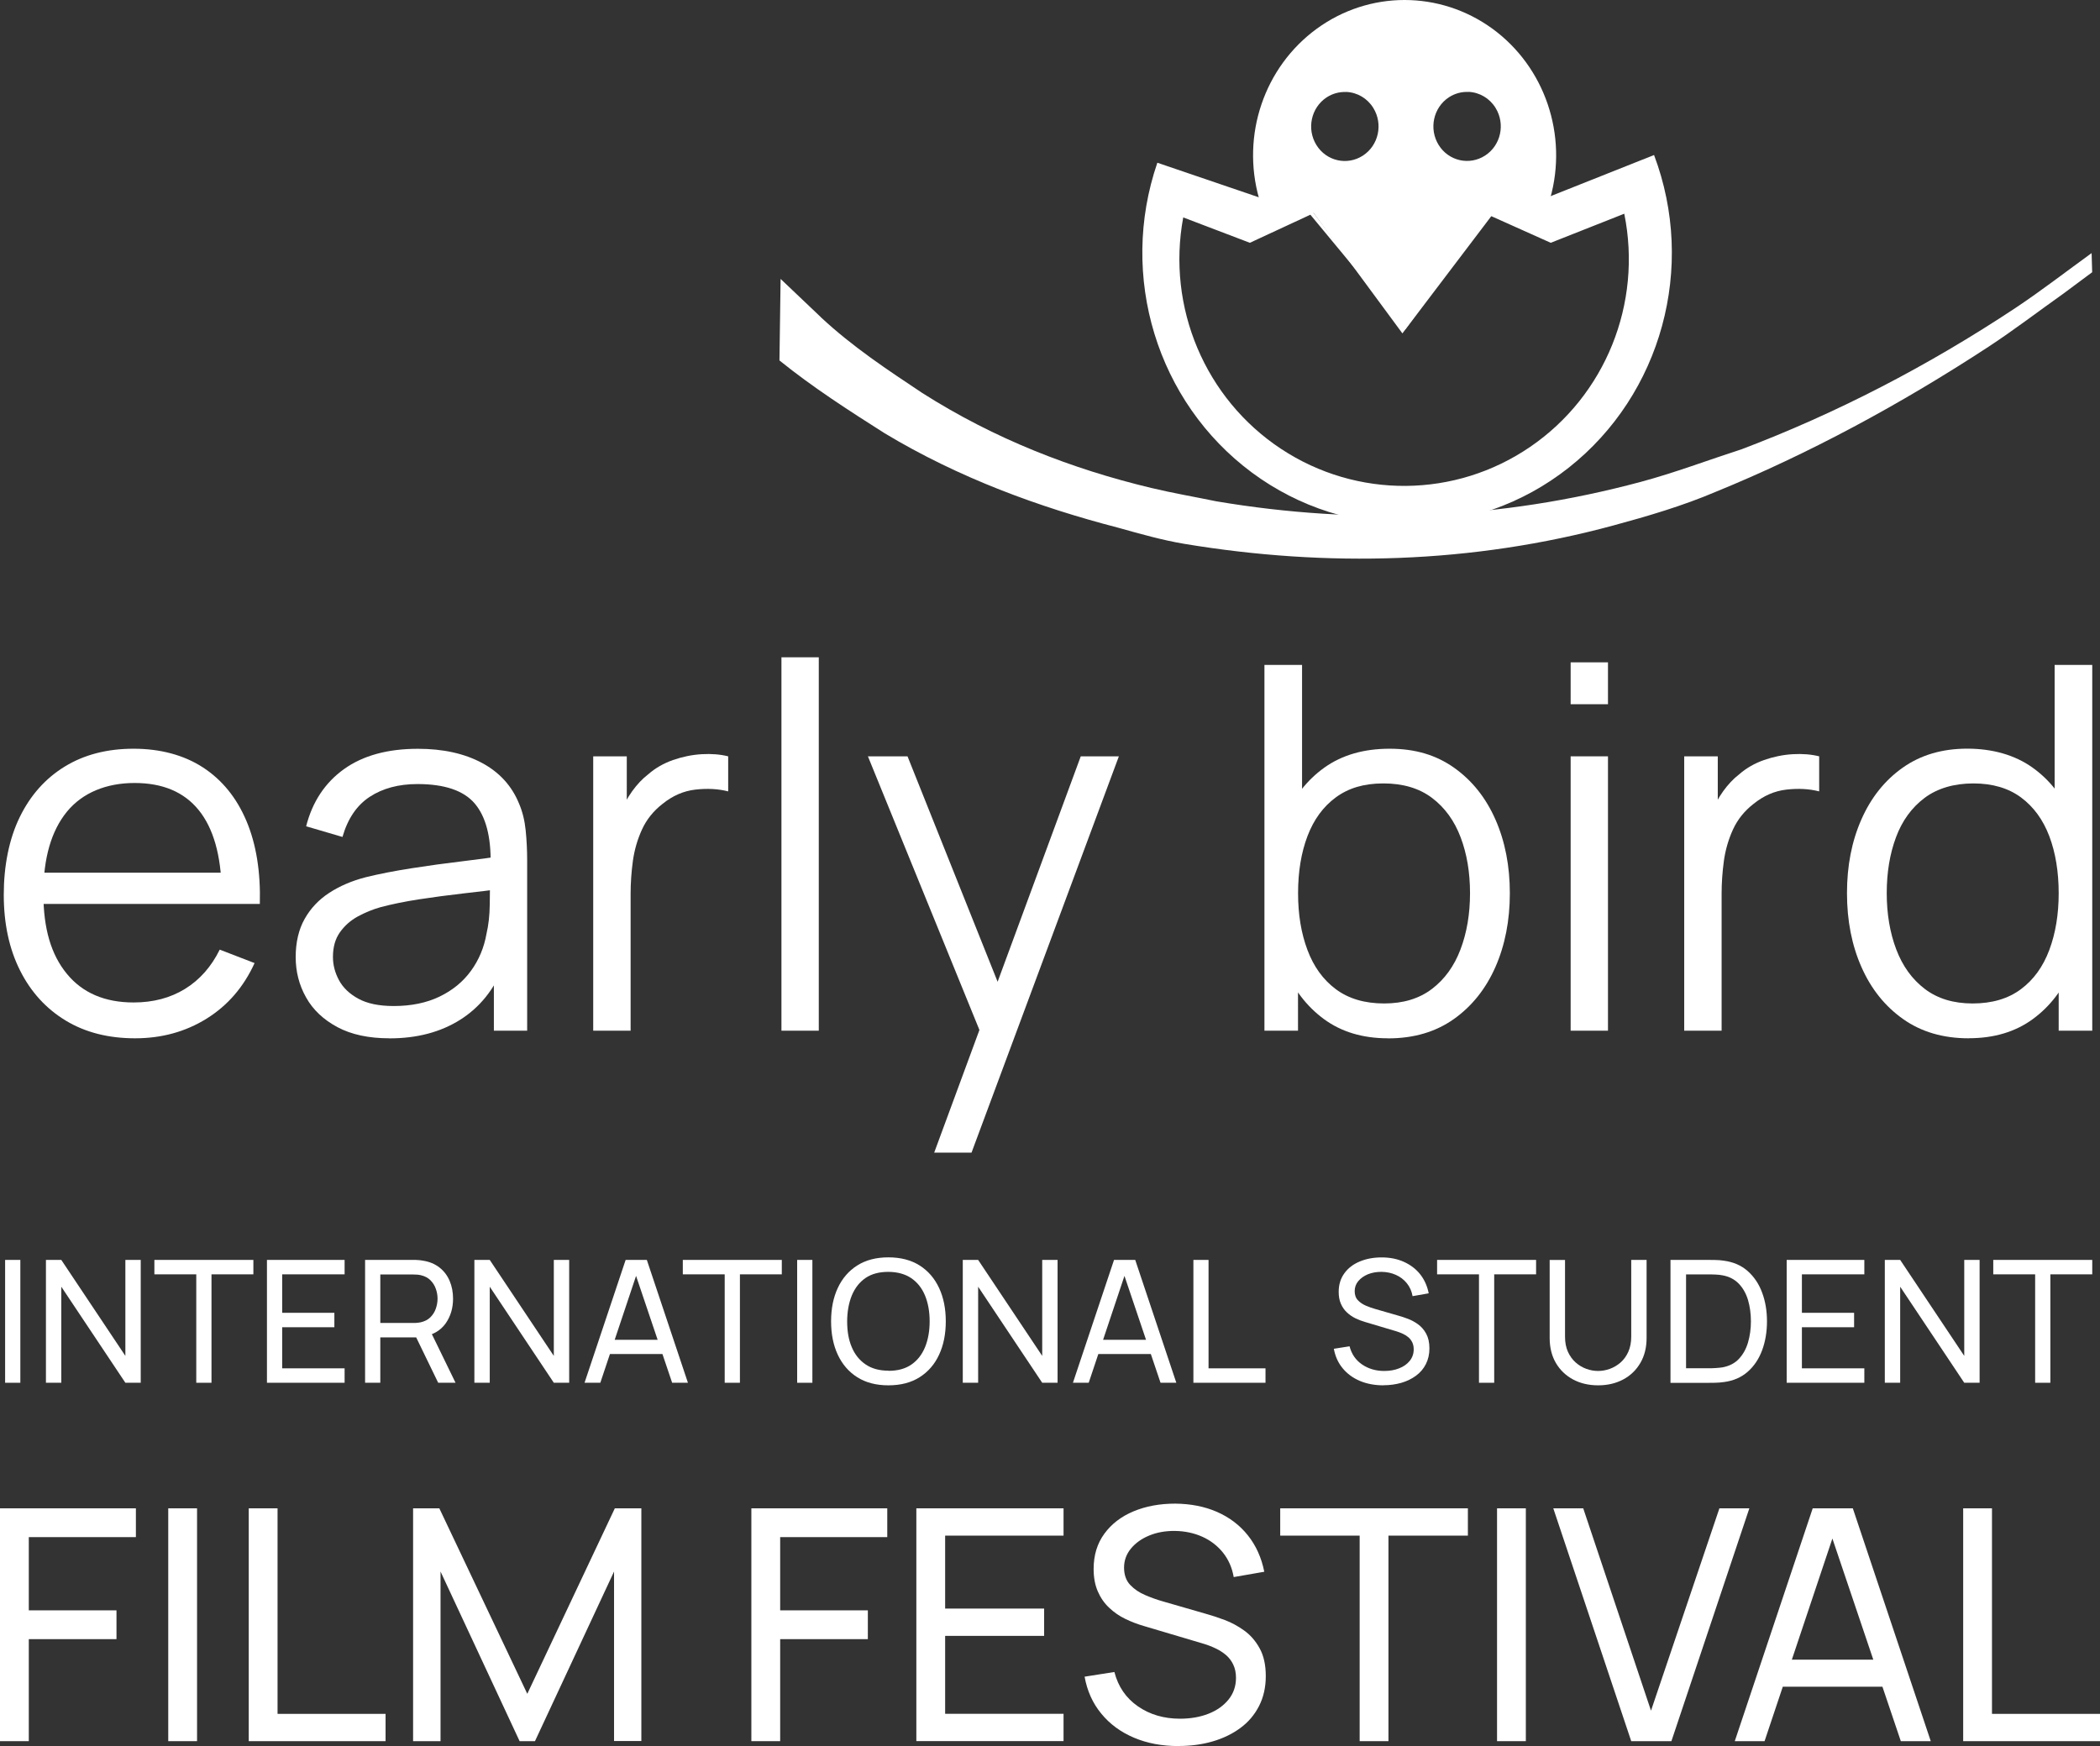
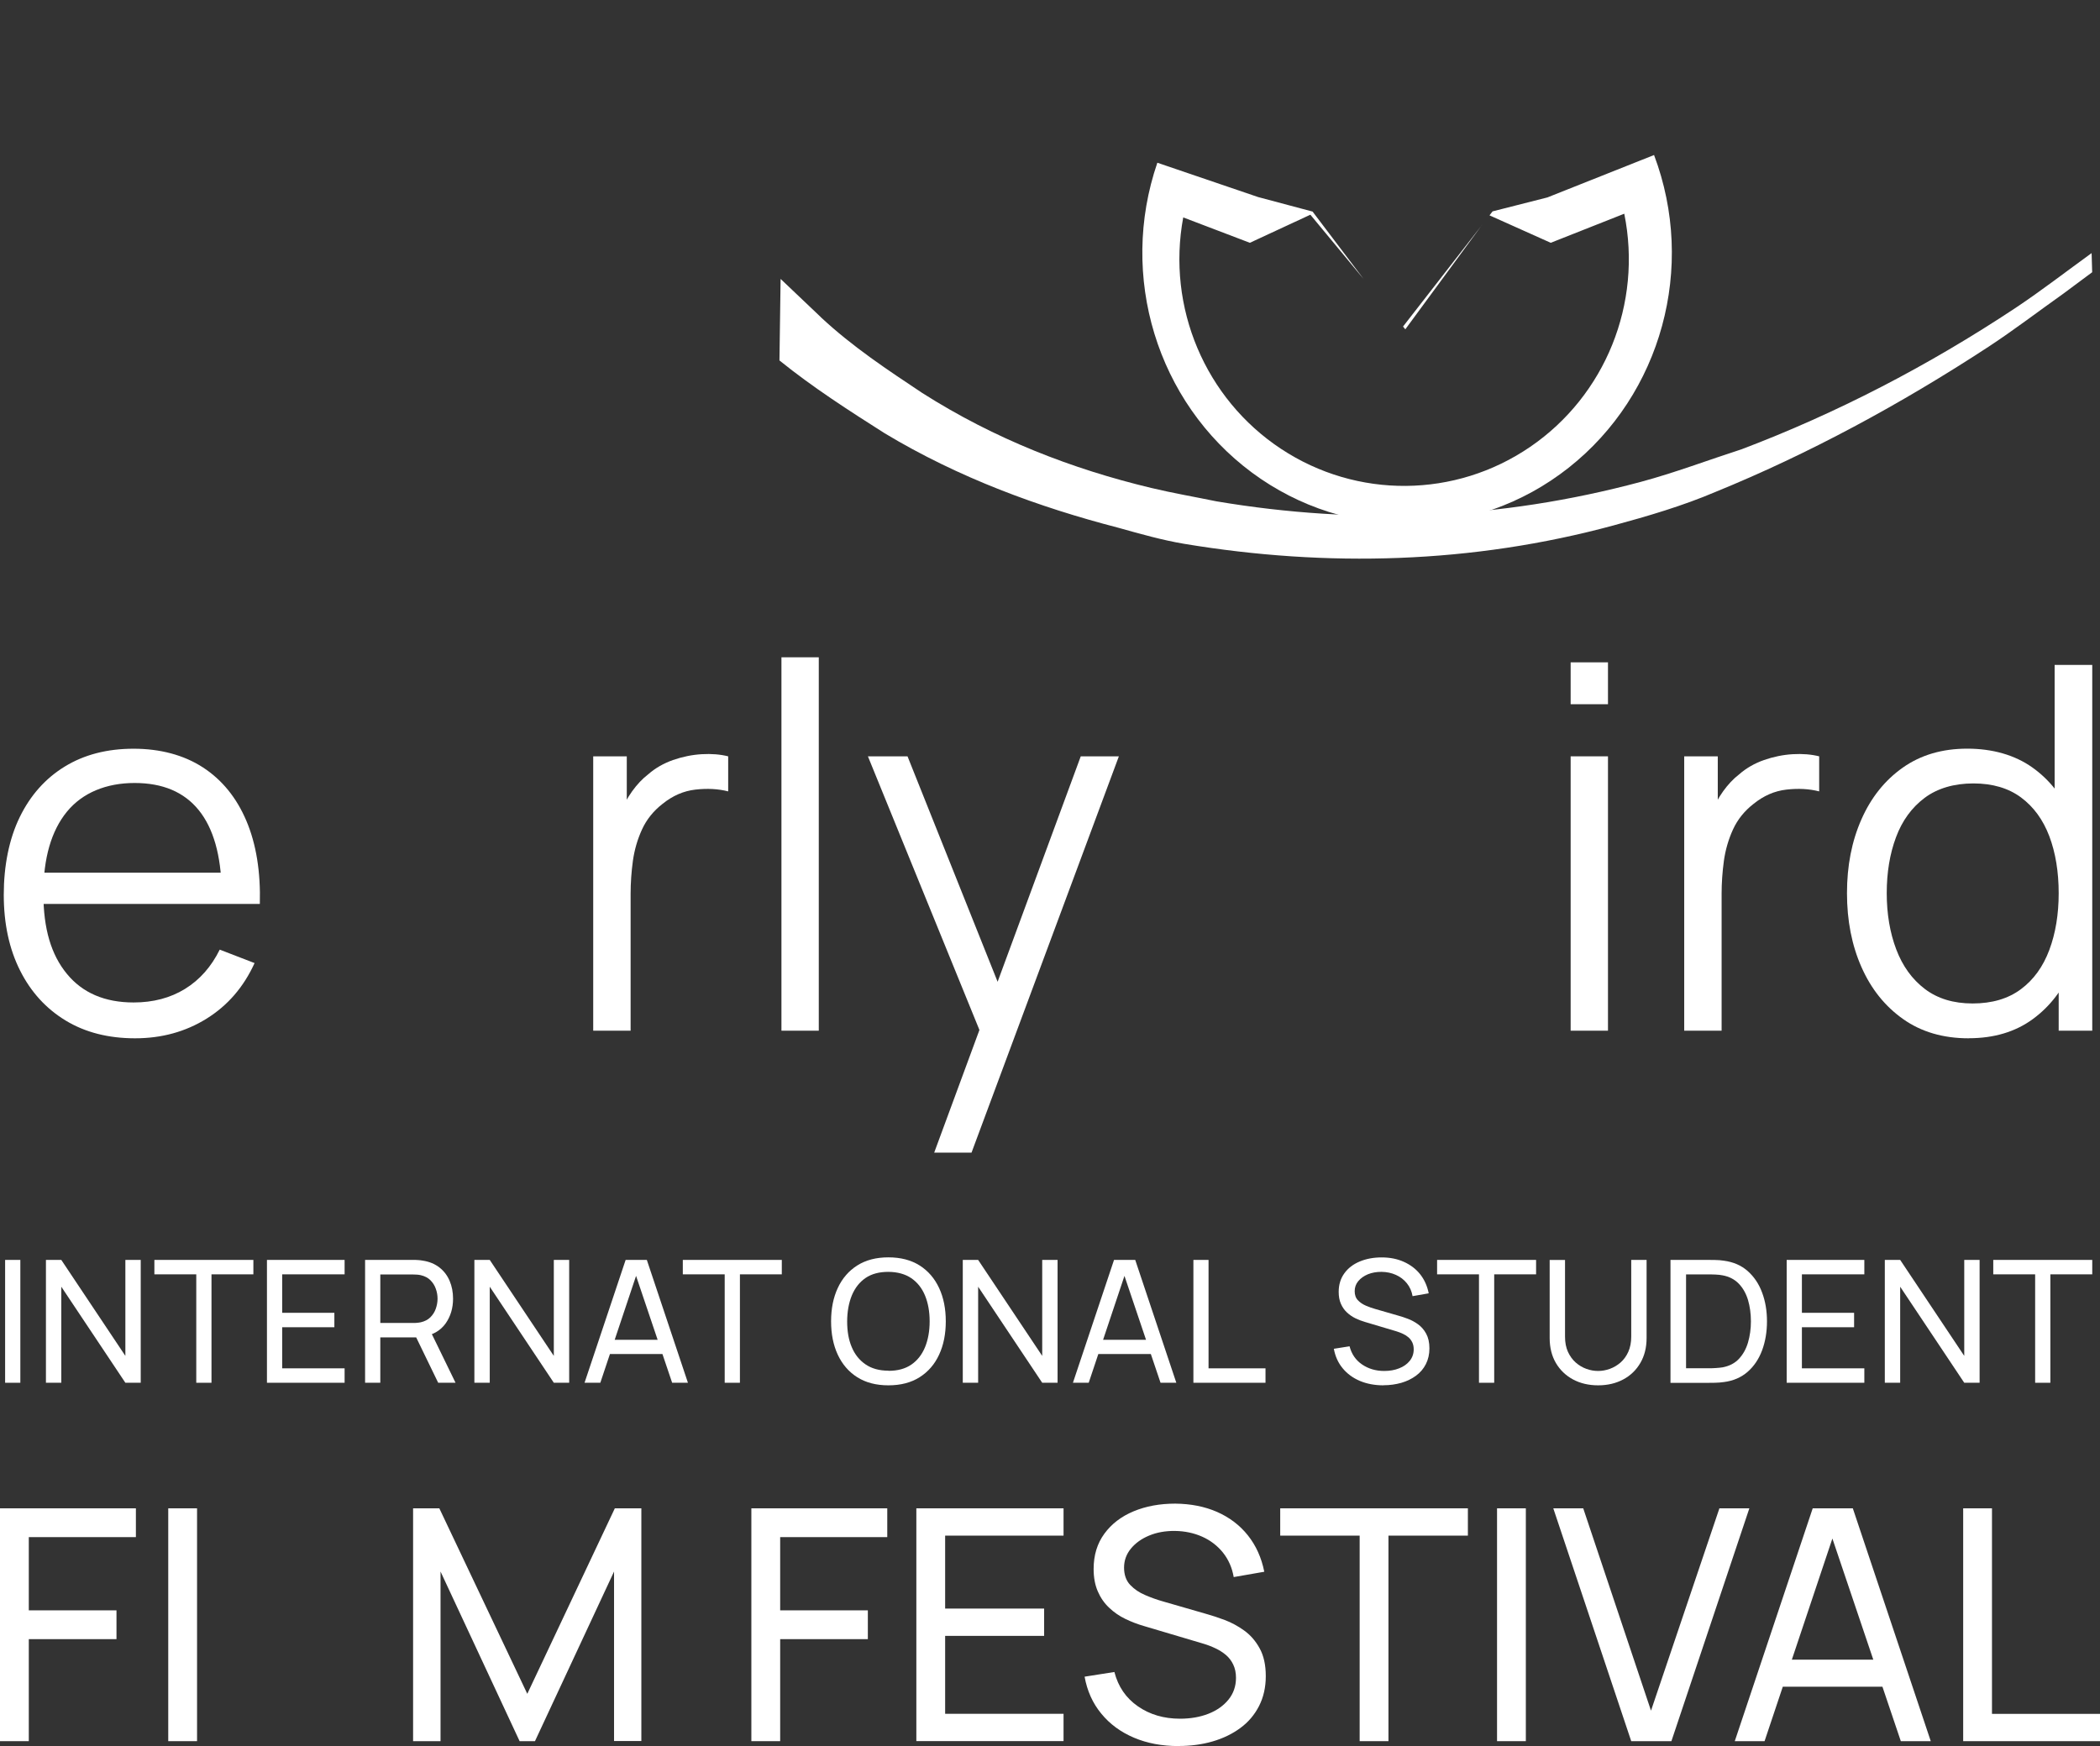
<svg xmlns="http://www.w3.org/2000/svg" id="Layer_1" data-name="Layer 1" viewBox="0 0 295.31 245.59" version="1.1">
  <rect x="0" y="0" width="295.31" height="245.59" fill="#333333" stroke="none" />
  <defs id="defs1">
    <style id="style1">
      .cls-1 {
        fill: #fff;
      }
    </style>
  </defs>
  <g id="g9">
    <path class="cls-1" d="M19,146.04c-3.76,0-7.02-.83-9.77-2.5s-4.89-4.01-6.41-7.04c-1.52-3.02-2.29-6.57-2.29-10.65s.75-7.86,2.25-10.93c1.5-3.07,3.61-5.44,6.34-7.11,2.73-1.67,5.95-2.5,9.67-2.5s7.06.88,9.75,2.63c2.69,1.75,4.73,4.26,6.11,7.52,1.38,3.26,2.01,7.16,1.89,11.68h-5.36v-1.86c-.1-5-1.17-8.78-3.23-11.33-2.06-2.55-5.07-3.82-9.02-3.82s-7.32,1.35-9.52,4.04c-2.2,2.69-3.31,6.53-3.31,11.5s1.1,8.63,3.31,11.31c2.2,2.68,5.33,4.02,9.38,4.02,2.76,0,5.17-.64,7.23-1.91s3.69-3.11,4.88-5.52l4.9,1.89c-1.53,3.36-3.77,5.96-6.74,7.81s-6.32,2.77-10.06,2.77ZM4.25,127.14v-4.39h29.48v4.39H4.25Z" id="path1" />
-     <path class="cls-1" d="M54.76,146.04c-2.91,0-5.34-.52-7.31-1.57-1.96-1.05-3.44-2.44-4.41-4.18-.98-1.74-1.46-3.63-1.46-5.68s.42-3.89,1.27-5.38c.84-1.49,2-2.71,3.47-3.66,1.46-.95,3.16-1.68,5.09-2.18,1.95-.48,4.11-.9,6.49-1.27,2.37-.37,4.69-.69,6.97-.96,2.27-.27,4.27-.54,5.98-.8l-1.86,1.14c.07-3.81-.67-6.63-2.22-8.47-1.55-1.83-4.24-2.75-8.07-2.75-2.64,0-4.88.6-6.7,1.79-1.82,1.19-3.1,3.07-3.84,5.65l-5.11-1.5c.88-3.45,2.66-6.13,5.32-8.04,2.67-1.91,6.13-2.86,10.4-2.86,3.52,0,6.52.66,8.99,1.98,2.47,1.32,4.21,3.23,5.23,5.73.48,1.12.79,2.37.93,3.75.14,1.38.21,2.79.21,4.22v23.97h-4.68v-9.68l1.36.57c-1.31,3.31-3.35,5.84-6.11,7.58s-6.07,2.61-9.93,2.61ZM55.37,141.5c2.45,0,4.6-.44,6.43-1.32,1.83-.88,3.31-2.09,4.43-3.63,1.12-1.54,1.84-3.27,2.18-5.2.29-1.24.44-2.6.46-4.09.02-1.49.04-2.6.04-3.34l2,1.04c-1.79.24-3.72.48-5.81.71-2.08.24-4.13.51-6.15.82s-3.83.68-5.45,1.11c-1.1.31-2.16.75-3.18,1.3-1.02.56-1.86,1.3-2.52,2.23s-.98,2.08-.98,3.47c0,1.12.28,2.2.84,3.25.56,1.05,1.46,1.92,2.71,2.61,1.25.69,2.91,1.04,4.98,1.04Z" id="path2" />
    <path class="cls-1" d="M83.42,144.97v-38.59h4.72v9.29l-.93-1.21c.43-1.14.99-2.2,1.68-3.16.69-.96,1.44-1.76,2.25-2.38,1-.88,2.17-1.55,3.5-2.02,1.33-.46,2.68-.74,4.04-.82,1.36-.08,2.6.02,3.72.3v4.93c-1.41-.36-2.94-.44-4.61-.25-1.67.19-3.2.86-4.61,2-1.29,1-2.25,2.2-2.89,3.59-.64,1.39-1.07,2.87-1.29,4.43-.21,1.56-.32,3.1-.32,4.63v19.26h-5.25Z" id="path3" />
    <path class="cls-1" d="M109.89,144.97v-52.52h5.25v52.52h-5.25Z" id="path4" />
    <path class="cls-1" d="M131.37,162.12l7.47-20.26.11,6-16.9-41.48h5.57l13.86,34.69h-2.29l12.79-34.69h5.36l-20.72,55.74h-5.25Z" id="path5" />
-     <path class="cls-1" d="M177.81,144.97v-51.45h5.29v22.4h-.57v29.05h-4.72ZM195.18,146.04c-3.55,0-6.55-.9-9-2.7-2.45-1.8-4.31-4.24-5.57-7.32-1.26-3.08-1.89-6.54-1.89-10.38s.64-7.39,1.91-10.45c1.27-3.06,3.15-5.47,5.63-7.24,2.48-1.76,5.53-2.64,9.15-2.64s6.55.89,9.08,2.68c2.52,1.79,4.46,4.22,5.81,7.29,1.35,3.07,2.02,6.53,2.02,10.36s-.68,7.32-2.04,10.4c-1.36,3.07-3.31,5.51-5.86,7.31-2.55,1.8-5.62,2.7-9.22,2.7ZM194.64,141.14c2.69,0,4.93-.68,6.72-2.04s3.13-3.21,4.02-5.56,1.34-4.98,1.34-7.91-.44-5.53-1.32-7.86-2.22-4.18-4.02-5.54-4.08-2.04-6.84-2.04-4.92.66-6.7,1.97-3.1,3.13-3.98,5.45c-.88,2.32-1.32,5-1.32,8.02s.44,5.64,1.32,7.99c.88,2.35,2.21,4.19,4,5.52,1.79,1.33,4.05,2,6.79,2Z" id="path6" />
    <path class="cls-1" d="M220.87,99.05v-5.89h5.25v5.89h-5.25ZM220.87,144.97v-38.59h5.25v38.59h-5.25Z" id="path7" />
    <path class="cls-1" d="M236.84,144.97v-38.59h4.72v9.29l-.93-1.21c.43-1.14.99-2.2,1.68-3.16.69-.96,1.44-1.76,2.25-2.38,1-.88,2.17-1.55,3.5-2.02,1.33-.46,2.68-.74,4.04-.82,1.36-.08,2.6.02,3.72.3v4.93c-1.41-.36-2.94-.44-4.61-.25-1.67.19-3.2.86-4.61,2-1.29,1-2.25,2.2-2.89,3.59-.64,1.39-1.07,2.87-1.29,4.43-.21,1.56-.32,3.1-.32,4.63v19.26h-5.25Z" id="path8" />
    <path class="cls-1" d="M276.85,146.04c-3.6,0-6.67-.9-9.22-2.7-2.55-1.8-4.5-4.23-5.86-7.31-1.36-3.07-2.04-6.54-2.04-10.4s.67-7.29,2.02-10.36c1.35-3.07,3.28-5.5,5.81-7.29s5.55-2.68,9.08-2.68,6.67.88,9.15,2.64c2.48,1.76,4.35,4.17,5.63,7.24,1.27,3.06,1.91,6.54,1.91,10.45s-.63,7.29-1.89,10.38c-1.26,3.08-3.12,5.53-5.57,7.32-2.45,1.8-5.46,2.7-9,2.7ZM277.39,141.14c2.74,0,5-.67,6.79-2,1.79-1.33,3.12-3.17,4-5.52.88-2.35,1.32-5.01,1.32-7.99s-.44-5.7-1.32-8.02c-.88-2.32-2.21-4.14-3.98-5.45s-4.01-1.97-6.7-1.97-5.05.68-6.86,2.04c-1.81,1.36-3.15,3.2-4.02,5.54-.87,2.33-1.3,4.95-1.3,7.86s.45,5.57,1.34,7.91c.89,2.35,2.23,4.2,4.02,5.56,1.79,1.36,4.03,2.04,6.72,2.04ZM289.5,144.97v-29.05h-.57v-22.4h5.29v51.45h-4.72Z" id="path9" />
  </g>
  <g id="g33201-1-3-6-5-50-4-4-9-4-5">
    <g id="g33197-9-2-1-9-2-7-4-1-7-6">
-       <path id="path33193-9-0-2-7-3-6-3-1-0-2" class="cls-1" d="M197.51,0c-4.32,0-8.65,1.35-12.34,4.04-7.39,5.39-10.64,14.97-8.11,23.9l7.67,2.02,12.48,16.93,12.8-16.88,7.98-2.09c2.52-8.92-.74-18.51-8.13-23.89C206.16,1.34,201.83,0,197.51,0ZM206.51,12.92c1.56.07,2.98.91,3.81,2.27,1.39,2.27.73,5.26-1.48,6.69-2.21,1.43-5.13.77-6.53-1.49-1.4-2.26-.76-5.25,1.43-6.7l.05-.03c.81-.52,1.75-.77,2.71-.73h0ZM189.32,12.93c1.56.07,2.98.91,3.81,2.27,1.39,2.27.73,5.26-1.48,6.69-2.21,1.43-5.13.77-6.53-1.49-1.4-2.26-.76-5.25,1.43-6.7l.05-.03c.81-.52,1.75-.77,2.71-.73h0Z" />
      <path id="path33195-5-9-8-5-7-3-5-4-6-2" class="cls-1" d="M232.61,21.8l-15.01,5.97-7.71,1.96-.43.56,8.61,3.86,10.34-4.09c2.56,12.62-2.65,25.55-13.21,32.78-10.55,7.23-24.38,7.35-35.06.29-10.67-7.05-16.1-19.9-13.75-32.55l9.37,3.57,8.51-3.95,7.5,9.06-7.19-9.5-7.65-2.04-14.18-4.83c-5.47,15.94-.06,33.67,13.3,43.58,13.36,9.9,31.49,9.62,44.55-.69,13.06-10.32,17.94-28.21,12-43.97ZM208.41,31.64l-11.11,14.29.32.39,10.79-14.69Z" />
    </g>
    <path id="path33199-3-20-2-2-30-8-8-8-2-2" class="cls-1" d="M115.42,44.61c4.49,4.19,9.39,7.41,14.25,10.65,10.24,6.52,21.14,10.72,32.22,13.37,3.04.73,6.1,1.25,9.15,1.88,19.98,3.37,39.9,2.58,59.68-2.73,4.77-1.28,9.46-3.06,14.19-4.59,13.25-5.02,26.18-11.69,38.58-19.92,3.6-2.4,7.1-5.11,10.64-7.67l.08,2.69-4.05,3.01h0c-3.51,2.49-6.97,5.14-10.54,7.48-12.36,8.09-25.32,15.09-38.43,20.43-4.53,1.93-9.48,3.39-14.28,4.69-19.88,5.39-40.3,5.93-60.39,2.59-3.1-.52-6.18-1.4-9.26-2.26-11.11-2.88-22.4-6.99-32.89-13.31-5-3.18-10-6.38-14.76-10.22l.16-11.47,5.65,5.37Z" />
  </g>
  <g id="g29">
    <path class="cls-1" d="M.72,194.49v-17.28h2.14v17.28H.72Z" id="path10" />
    <path class="cls-1" d="M6.46,194.49v-17.28h2.16l9.01,13.5v-13.5h2.16v17.28h-2.16l-9.01-13.51v13.51h-2.16Z" id="path11" />
    <path class="cls-1" d="M27.6,194.49v-15.25h-5.89v-2.03h13.92v2.03h-5.89v15.25h-2.14Z" id="path12" />
    <path class="cls-1" d="M37.54,194.49v-17.28h10.92v2.03h-8.78v5.41h7.34v2.03h-7.34v5.78h8.78v2.03h-10.92Z" id="path13" />
    <path class="cls-1" d="M51.34,194.49v-17.28h6.83c.17,0,.37,0,.6.02.23.01.46.04.67.08.94.14,1.72.47,2.36.97.64.5,1.11,1.13,1.43,1.88.32.76.48,1.59.48,2.5,0,1.34-.35,2.5-1.04,3.48-.7.98-1.72,1.59-3.06,1.84l-.82.13h-5.31v6.38h-2.14ZM53.48,186.08h4.62c.15,0,.33,0,.52-.02s.38-.04.56-.08c.55-.13,1-.36,1.34-.7.34-.34.6-.74.76-1.2.16-.46.25-.93.25-1.41s-.08-.95-.25-1.41c-.16-.46-.42-.86-.76-1.2-.34-.34-.79-.57-1.34-.7-.18-.04-.36-.07-.56-.08s-.37-.02-.52-.02h-4.62v6.84ZM61.62,194.49l-3.41-7.03,2.11-.65,3.74,7.68h-2.45Z" id="path14" />
    <path class="cls-1" d="M66.71,194.49v-17.28h2.16l9.01,13.5v-13.5h2.16v17.28h-2.16l-9.01-13.51v13.51h-2.16Z" id="path15" />
    <path class="cls-1" d="M82.2,194.49l5.78-17.28h2.98l5.78,17.28h-2.22l-5.41-16.03h.67l-5.36,16.03h-2.22ZM84.98,190.45v-2h8.97v2h-8.97Z" id="path16" />
    <path class="cls-1" d="M101.91,194.49v-15.25h-5.89v-2.03h13.92v2.03h-5.89v15.25h-2.14Z" id="path17" />
-     <path class="cls-1" d="M112.1,194.49v-17.28h2.14v17.28h-2.14Z" id="path18" />
    <path class="cls-1" d="M124.93,194.85c-1.72,0-3.18-.38-4.38-1.14-1.2-.76-2.11-1.82-2.74-3.17-.63-1.35-.94-2.92-.94-4.69s.31-3.34.94-4.69,1.54-2.41,2.74-3.17c1.2-.76,2.66-1.14,4.38-1.14s3.19.38,4.39,1.14c1.2.76,2.11,1.82,2.74,3.17s.94,2.92.94,4.69-.31,3.34-.94,4.69c-.62,1.35-1.54,2.41-2.74,3.17s-2.66,1.14-4.39,1.14ZM124.93,192.81c1.29,0,2.36-.28,3.22-.87.86-.59,1.5-1.41,1.93-2.45.43-1.05.65-2.26.65-3.64s-.22-2.59-.65-3.63c-.43-1.04-1.08-1.86-1.93-2.44-.86-.58-1.93-.88-3.22-.89-1.29,0-2.36.28-3.21.86-.85.58-1.49,1.4-1.93,2.45-.43,1.05-.65,2.27-.66,3.64,0,1.38.2,2.58.64,3.62.43,1.04,1.08,1.85,1.94,2.44.86.59,1.93.89,3.22.89Z" id="path19" />
    <path class="cls-1" d="M135.39,194.49v-17.28h2.16l9.01,13.5v-13.5h2.16v17.28h-2.16l-9.01-13.51v13.51h-2.16Z" id="path20" />
    <path class="cls-1" d="M150.88,194.49l5.78-17.28h2.98l5.78,17.28h-2.22l-5.41-16.03h.67l-5.36,16.03h-2.22ZM153.67,190.45v-2h8.97v2h-8.97Z" id="path21" />
    <path class="cls-1" d="M167.82,194.49v-17.28h2.13v15.25h8.01v2.03h-10.15Z" id="path22" />
    <path class="cls-1" d="M194.54,194.85c-1.22,0-2.33-.21-3.31-.62-.98-.42-1.79-1.01-2.42-1.78-.64-.77-1.05-1.69-1.24-2.74l2.21-.35c.28,1.09.86,1.94,1.75,2.55s1.93.92,3.12.92c.78,0,1.48-.12,2.1-.37.62-.24,1.12-.59,1.49-1.05.37-.46.56-1,.56-1.62,0-.38-.07-.7-.2-.98-.14-.28-.32-.52-.54-.71-.22-.19-.48-.36-.77-.49-.29-.14-.59-.25-.9-.35l-4.4-1.31c-.48-.14-.94-.31-1.39-.53-.45-.22-.85-.5-1.2-.83-.35-.33-.63-.73-.84-1.21-.21-.47-.31-1.03-.31-1.67,0-1.02.27-1.89.8-2.62.53-.73,1.25-1.28,2.17-1.66.91-.38,1.94-.57,3.08-.57,1.16,0,2.2.21,3.11.62s1.68.98,2.28,1.73c.6.75,1.01,1.65,1.22,2.7l-2.27.4c-.12-.7-.39-1.3-.8-1.81-.41-.51-.93-.91-1.54-1.18-.62-.28-1.29-.42-2.03-.43-.7,0-1.34.11-1.91.34-.57.24-1.02.56-1.36.97-.34.41-.5.88-.5,1.41s.15.96.46,1.28c.3.32.68.57,1.12.76.44.19.88.34,1.3.46l3.29.95c.38.1.81.25,1.3.43.49.18.97.44,1.43.77.46.33.85.77,1.15,1.32.3.55.46,1.24.46,2.07s-.17,1.57-.5,2.22-.79,1.19-1.39,1.63-1.28.77-2.06,1c-.78.22-1.62.34-2.52.34Z" id="path23" />
    <path class="cls-1" d="M207.98,194.49v-15.25h-5.89v-2.03h13.92v2.03h-5.89v15.25h-2.14Z" id="path24" />
    <path class="cls-1" d="M224.74,194.85c-1.34,0-2.52-.28-3.54-.83-1.02-.55-1.83-1.33-2.41-2.32-.58-1-.87-2.17-.87-3.51v-10.97h2.16s0,10.79,0,10.79c0,.82.14,1.53.41,2.13.28.6.64,1.11,1.1,1.51s.96.7,1.51.89c.55.2,1.09.29,1.64.29s1.1-.1,1.65-.3c.55-.2,1.05-.5,1.5-.89.45-.4.82-.9,1.09-1.51s.41-1.32.41-2.12v-10.8h2.16v10.98c0,1.34-.29,2.5-.87,3.5-.58,1-1.38,1.78-2.41,2.33-1.02.55-2.2.83-3.54.83Z" id="path25" />
    <path class="cls-1" d="M234.91,194.49v-17.28h5.33c.18,0,.48,0,.92.01.44,0,.86.04,1.26.1,1.33.18,2.45.66,3.35,1.46.9.8,1.58,1.81,2.03,3.04.46,1.23.68,2.57.68,4.04s-.23,2.82-.68,4.05c-.46,1.23-1.13,2.24-2.03,3.03-.9.79-2.02,1.28-3.35,1.45-.4.06-.82.09-1.27.1-.44,0-.75.01-.92.01h-5.33ZM237.11,192.45h3.13c.3,0,.64,0,1.02-.03s.7-.05.98-.1c.94-.18,1.71-.57,2.29-1.19.58-.62,1.01-1.38,1.28-2.3.27-.92.41-1.91.41-2.98s-.14-2.09-.41-3.01c-.28-.92-.71-1.68-1.3-2.29s-1.35-1-2.27-1.17c-.28-.06-.61-.09-1-.11-.38-.02-.72-.02-1.01-.02h-3.13v13.2Z" id="path26" />
    <path class="cls-1" d="M251.25,194.49v-17.28h10.92v2.03h-8.78v5.41h7.34v2.03h-7.34v5.78h8.78v2.03h-10.92Z" id="path27" />
    <path class="cls-1" d="M265.05,194.49v-17.28h2.16l9.01,13.5v-13.5h2.16v17.28h-2.16l-9.01-13.51v13.51h-2.16Z" id="path28" />
    <path class="cls-1" d="M286.19,194.49v-15.25h-5.89v-2.03h13.92v2.03h-5.89v15.25h-2.14Z" id="path29" />
  </g>
  <g id="g41">
    <path class="cls-1" d="M0,244.9v-32.75h19.11v4.05H4.05v10.3h12.33v4.05H4.05v14.35H0Z" id="path30" />
    <path class="cls-1" d="M23.66,244.9v-32.75h4.05v32.75h-4.05Z" id="path31" />
-     <path class="cls-1" d="M34.98,244.9v-32.75h4.05v28.91h15.19v3.84h-19.24Z" id="path32" />
    <path class="cls-1" d="M58.09,244.9v-32.75h3.69l12.37,26.09,12.31-26.09h3.73v32.73h-3.84v-23.84l-11.12,23.86h-2.16l-11.12-23.86v23.86h-3.84Z" id="path33" />
    <path class="cls-1" d="M105.66,244.9v-32.75h19.11v4.05h-15.06v10.3h12.33v4.05h-12.33v14.35h-4.05Z" id="path34" />
    <path class="cls-1" d="M128.86,244.9v-32.75h20.7v3.84h-16.65v10.26h13.92v3.84h-13.92v10.96h16.65v3.84h-20.7Z" id="path35" />
    <path class="cls-1" d="M165.73,245.59c-2.32,0-4.41-.39-6.27-1.18-1.86-.79-3.39-1.91-4.59-3.38-1.21-1.46-1.99-3.2-2.35-5.2l4.19-.66c.53,2.06,1.63,3.67,3.31,4.83,1.67,1.16,3.65,1.74,5.92,1.74,1.47,0,2.8-.23,3.98-.69,1.18-.46,2.13-1.13,2.83-1.99s1.06-1.89,1.06-3.07c0-.71-.13-1.33-.39-1.87s-.6-.98-1.02-1.34c-.43-.36-.91-.67-1.46-.93-.54-.26-1.11-.48-1.71-.66l-8.35-2.48c-.91-.26-1.79-.6-2.64-1.01s-1.61-.94-2.27-1.57c-.67-.63-1.2-1.39-1.59-2.29-.39-.89-.59-1.95-.59-3.16,0-1.93.5-3.58,1.51-4.96,1.01-1.38,2.38-2.43,4.11-3.15,1.73-.72,3.68-1.08,5.85-1.08,2.2.02,4.17.41,5.9,1.17,1.74.77,3.18,1.86,4.32,3.29,1.14,1.43,1.91,3.13,2.31,5.12l-4.3.75c-.23-1.32-.73-2.46-1.51-3.44-.78-.97-1.76-1.72-2.92-2.24-1.17-.52-2.45-.79-3.84-.81-1.34-.01-2.54.2-3.62.65-1.08.45-1.93,1.06-2.57,1.84-.64.78-.96,1.67-.96,2.67s.29,1.83.86,2.43c.58.61,1.29,1.09,2.13,1.44.84.36,1.66.65,2.47.88l6.23,1.8c.71.2,1.54.47,2.47.82.93.35,1.84.84,2.72,1.47.88.63,1.61,1.46,2.18,2.5.58,1.04.87,2.35.87,3.92s-.32,2.98-.95,4.21c-.63,1.23-1.5,2.26-2.63,3.09-1.12.83-2.43,1.46-3.91,1.89s-3.08.64-4.78.64Z" id="path36" />
    <path class="cls-1" d="M191.2,244.9v-28.91h-11.17v-3.84h26.39v3.84h-11.17v28.91h-4.05Z" id="path37" />
    <path class="cls-1" d="M210.52,244.9v-32.75h4.05v32.75h-4.05Z" id="path38" />
    <path class="cls-1" d="M229.39,244.9l-10.96-32.75h4.21l9.53,28.46,9.62-28.46h4.21l-10.96,32.75h-5.64Z" id="path39" />
    <path class="cls-1" d="M243.95,244.9l10.96-32.75h5.64l10.96,32.75h-4.21l-10.26-30.39h1.27l-10.17,30.39h-4.21ZM249.23,237.24v-3.8h17.01v3.8h-17.01Z" id="path40" />
    <path class="cls-1" d="M276.07,244.9v-32.75h4.05v28.91h15.19v3.84h-19.24Z" id="path41" />
  </g>
</svg>